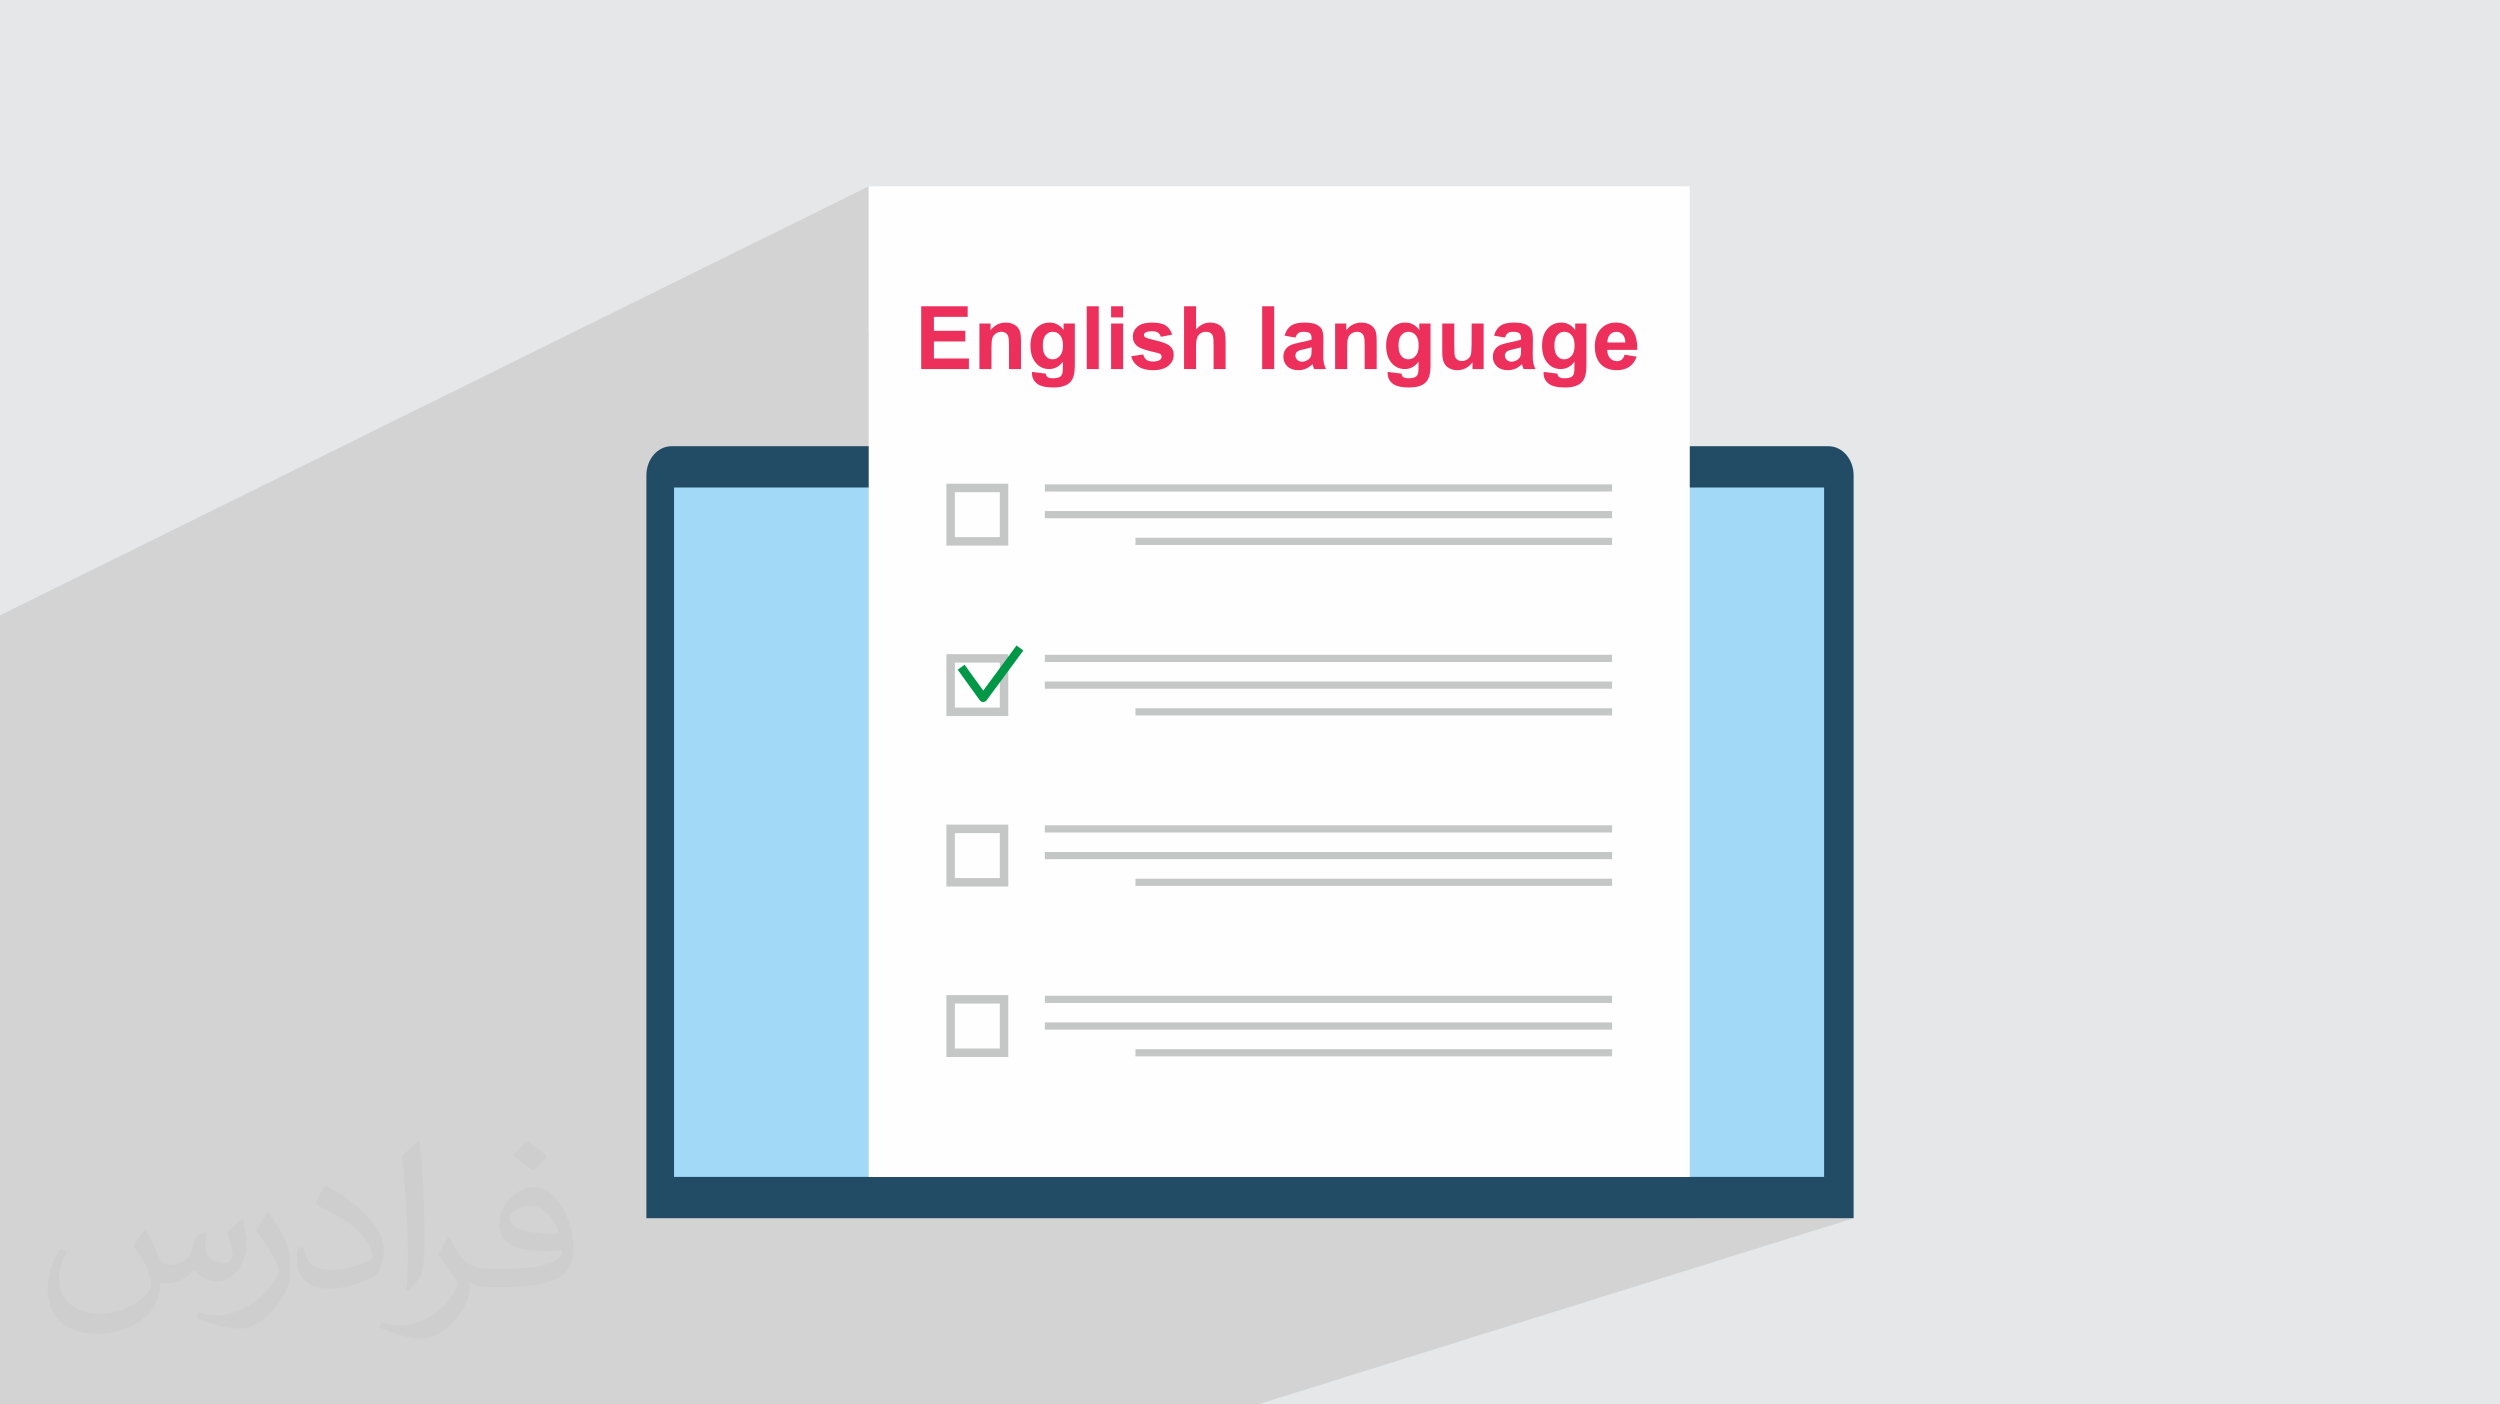
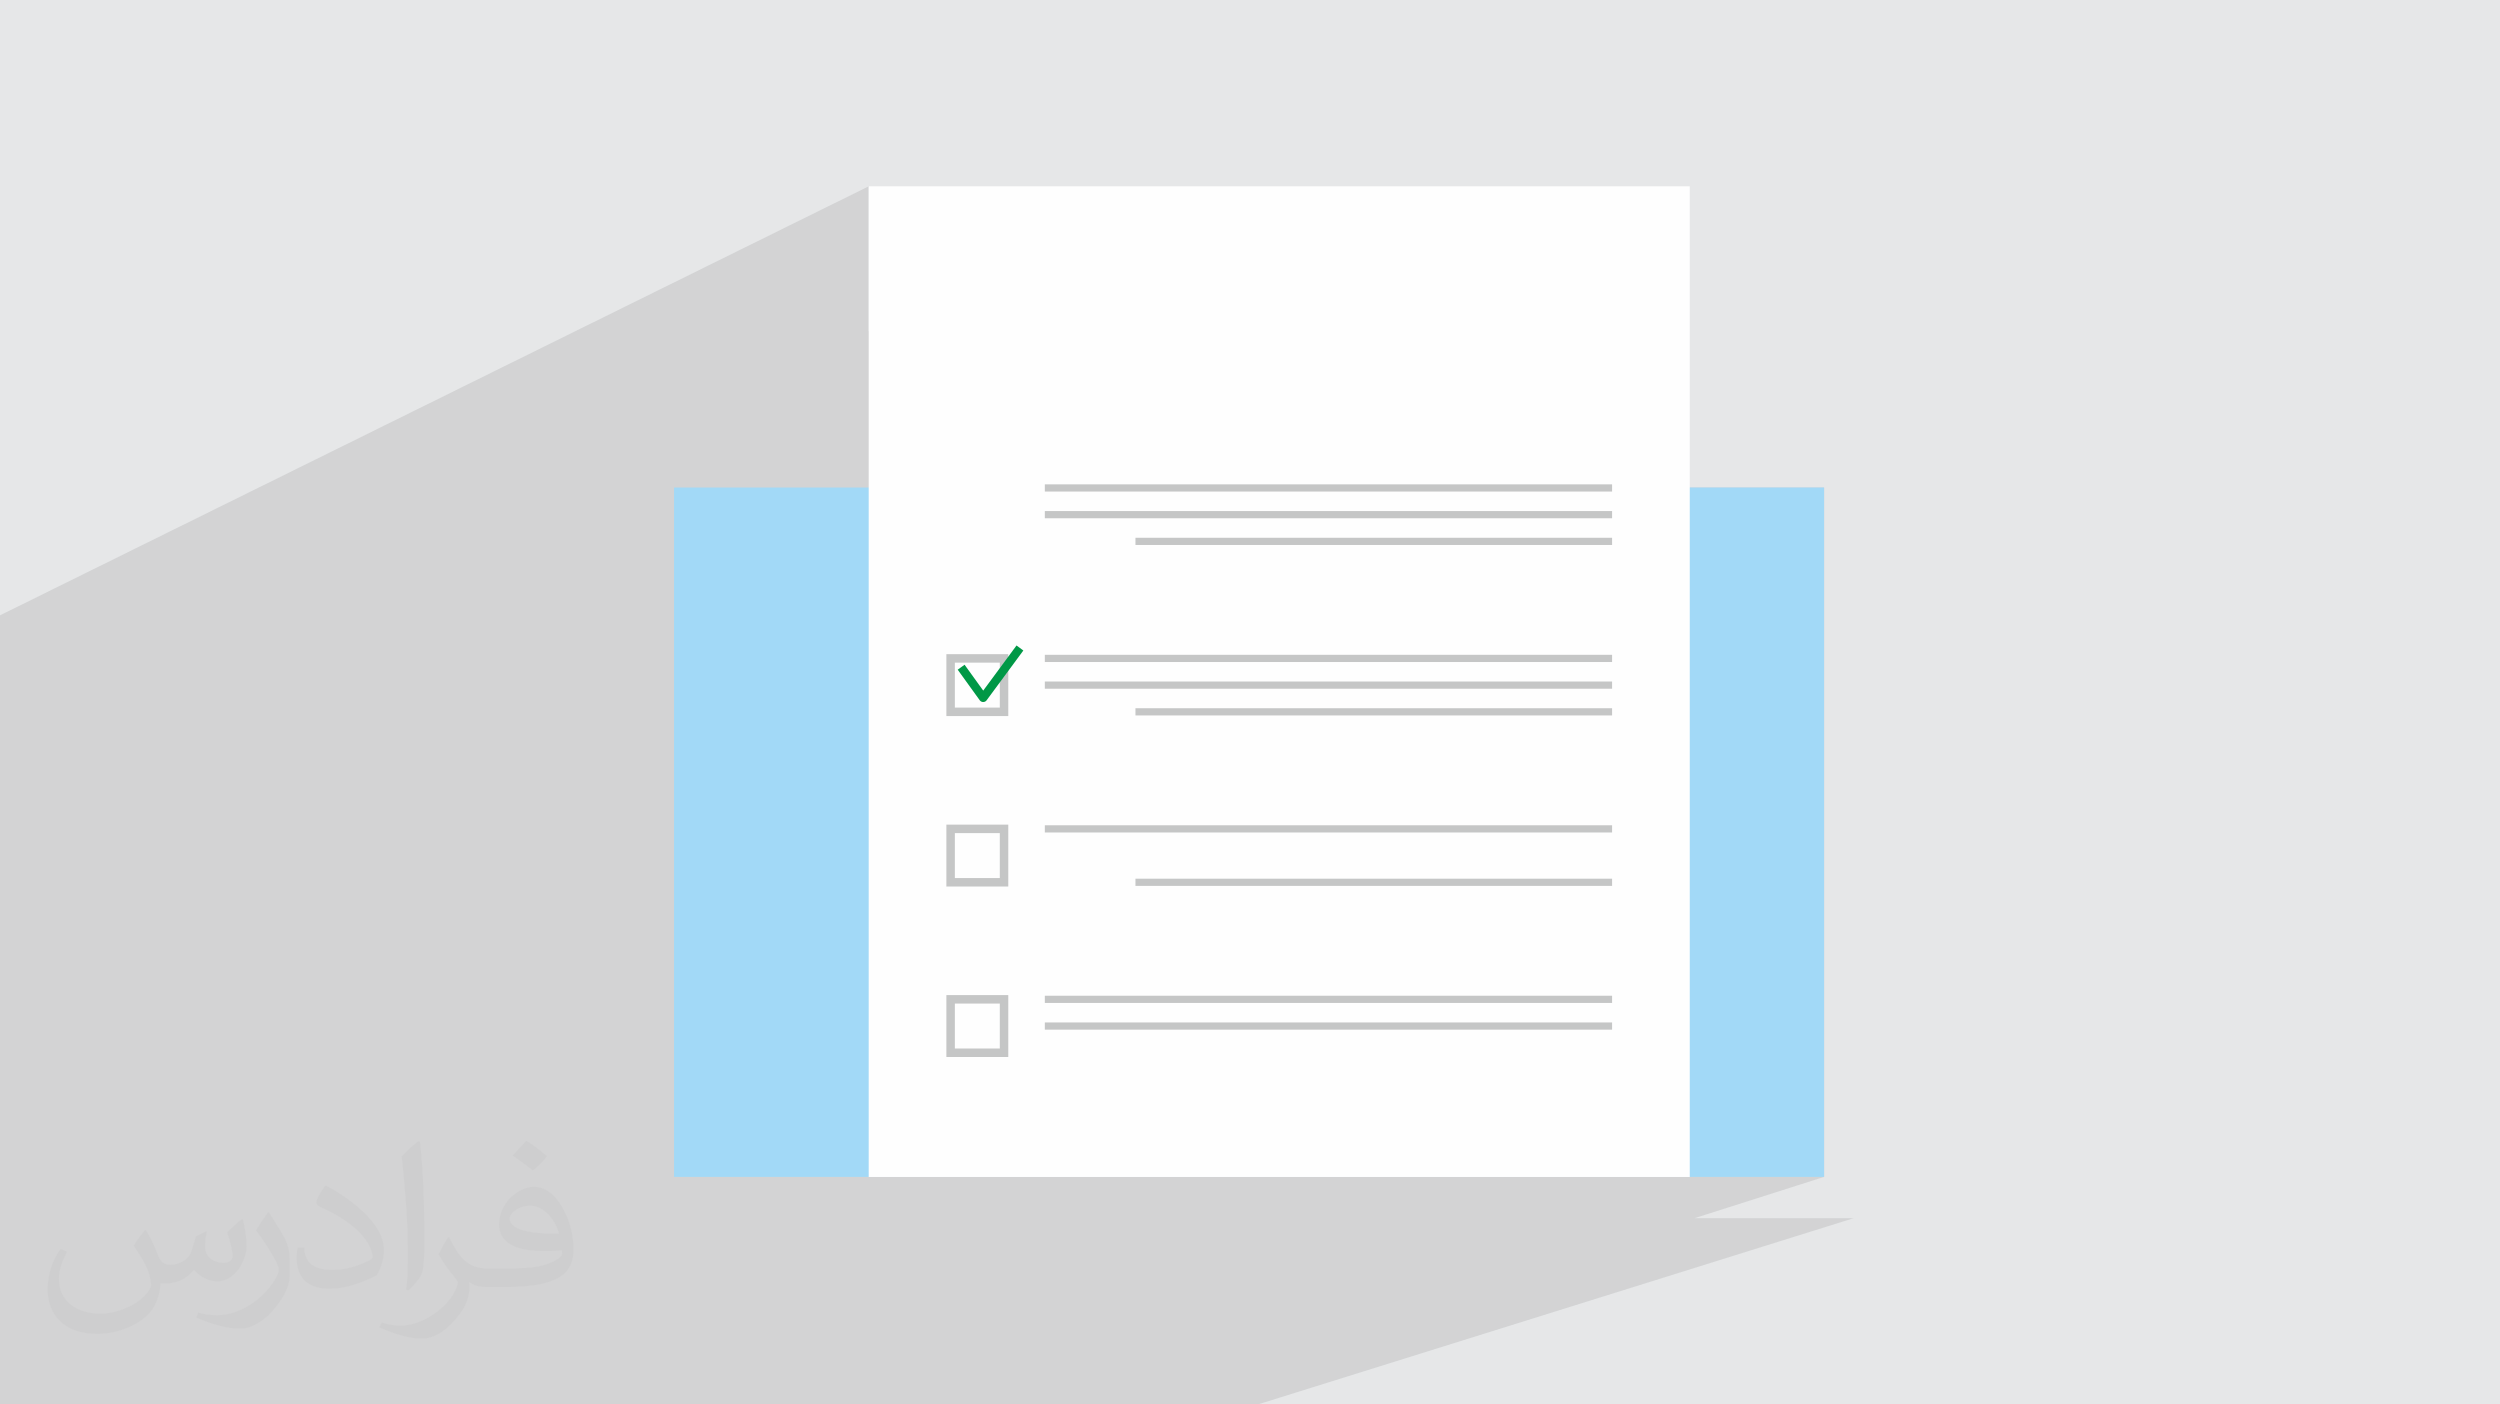
<svg xmlns="http://www.w3.org/2000/svg" xml:space="preserve" width="94.192mm" height="52.917mm" version="1.1" style="shape-rendering:geometricPrecision; text-rendering:geometricPrecision; image-rendering:optimizeQuality; fill-rule:evenodd; clip-rule:evenodd" viewBox="0 0 9404.92 5283.66">
  <defs>
    <style type="text/css">
   
    .fil0 {fill:#E6E7E8}
    .fil5 {fill:#FEFEFE;fill-rule:nonzero}
    .fil6 {fill:#C5C6C6;fill-rule:nonzero}
    .fil4 {fill:#A2D9F7;fill-rule:nonzero}
    .fil7 {fill:#009846;fill-rule:nonzero}
    .fil3 {fill:#224C66;fill-rule:nonzero}
    .fil8 {fill:#EC305B;fill-rule:nonzero}
    .fil2 {fill:#373435;fill-opacity:0.031}
    .fil1 {fill:#2B2A29;fill-opacity:0.102}
   
  </style>
  </defs>
  <g id="Layer_x0020_1">
    <polygon class="fil0" points="-0,0 9404.92,0 9404.92,5283.66 -0,5283.66 " />
    <polygon class="fil1" points="-0,2868 -0,2861.32 -0,2850.54 -0,2795.78 -0,2314.84 3268.04,700.83 3268.04,1245.83 3465.52,1152.18 3640.37,1152.18 3640.37,1192.1 3528.75,1244.55 3626.11,1244.55 3684.57,1217.17 3726.47,1217.17 3726.47,1232.59 3751.88,1220.72 3759.15,1217.58 3766.78,1215.33 3774.79,1213.98 3783.15,1213.53 3786.87,1213.62 3790.5,1213.87 3794.06,1214.3 3797.54,1214.89 3800.94,1215.65 3804.25,1216.58 3807.49,1217.68 3810.64,1218.93 3813.68,1220.34 3816.52,1221.83 3819.17,1223.41 3821.62,1225.09 3823.88,1226.84 3825.95,1228.69 3827.81,1230.64 3829.5,1232.67 3831.05,1234.81 3832.47,1237.01 3833.77,1239.28 3834.94,1241.63 3835.99,1244.04 3836.92,1246.52 3837.73,1249.07 3838.41,1251.7 3839.01,1254.5 3839.41,1256.87 3920.49,1219.21 3927.1,1216.73 3934.02,1214.95 3941.26,1213.89 3948.82,1213.53 3955.22,1213.89 4088.25,1152.18 4133.45,1152.18 4133.45,1173.65 4179.9,1152.18 4225.1,1152.18 4225.1,1194.07 4133.45,1236.26 4133.45,1238.54 4179.9,1217.17 4225.1,1217.17 4225.1,1251.48 4289.25,1222.08 4295.15,1219.46 4301.65,1217.33 4308.76,1215.67 4316.47,1214.48 4318.8,1214.28 4454.38,1152.18 4499.57,1152.18 4499.57,1231.08 4523.75,1220.08 4530.47,1217.22 4537.46,1215.17 4544.71,1213.94 4552.23,1213.53 4556.12,1213.62 4559.92,1213.89 4563.61,1214.35 4567.21,1214.98 4570.7,1215.79 4574.11,1216.79 4577.4,1217.96 4580.61,1219.3 4583.66,1220.82 4586.53,1222.43 4589.19,1224.13 4589.32,1224.23 4748.19,1152.18 4793.39,1152.18 4793.39,1252.9 4865.92,1220.31 4871.44,1218.25 4877.47,1216.55 4884.01,1215.23 4891.07,1214.29 4898.62,1213.72 4906.7,1213.53 4914.03,1213.64 4920.88,1213.98 4927.24,1214.53 4933.12,1215.31 4938.52,1216.32 4943.45,1217.55 4947.89,1219 4951.84,1220.69 4955.4,1222.55 4958.68,1224.52 4961.7,1226.6 4964.44,1228.82 4966.91,1231.15 4969.11,1233.6 4971.02,1236.18 4972.67,1238.88 4972.91,1239.4 5022.66,1217.17 5064.54,1217.17 5064.54,1232.05 5089.96,1220.72 5097.22,1217.58 5104.86,1215.33 5112.86,1213.98 5121.24,1213.53 5124.95,1213.62 5128.59,1213.87 5132.14,1214.3 5135.62,1214.89 5139.02,1215.65 5142.33,1216.58 5145.57,1217.68 5148.73,1218.93 5151.76,1220.34 5154.61,1221.83 5157.25,1223.41 5159.7,1225.09 5161.96,1226.84 5164.02,1228.69 5165.9,1230.64 5167.58,1232.67 5169.12,1234.81 5170.55,1237.01 5171.85,1239.28 5173.03,1241.63 5174.08,1244.04 5175.01,1246.52 5175.81,1249.07 5176.49,1251.7 5177.09,1254.5 5177.22,1255.29 5258.57,1219.21 5265.18,1216.73 5272.1,1214.95 5279.34,1213.89 5286.9,1213.53 5294.66,1213.97 5302.08,1215.28 5309.15,1217.46 5315.88,1220.5 5322.25,1224.43 5322.48,1224.61 5339.3,1217.17 5381.52,1217.17 5381.52,1236.65 5425.69,1217.17 5470.87,1217.17 5470.87,1245.87 5536.19,1217.17 5581.39,1217.17 5581.39,1252.06 5653.94,1220.31 5659.45,1218.25 5665.48,1216.55 5672.02,1215.23 5679.07,1214.29 5686.64,1213.72 5694.71,1213.53 5702.04,1213.64 5708.89,1213.98 5715.25,1214.53 5721.13,1215.31 5726.53,1216.32 5731.45,1217.55 5735.9,1219 5739.85,1220.69 5743.4,1222.55 5746.69,1224.52 5749.71,1226.6 5752.45,1228.82 5754.93,1231.15 5757.12,1233.6 5759.04,1236.18 5760.69,1238.88 5762.1,1241.93 5763.32,1245.55 5764.36,1249.76 5765.11,1253.99 5845.07,1219.21 5851.68,1216.73 5858.6,1214.95 5865.84,1213.89 5873.4,1213.53 5881.17,1213.97 5888.59,1215.28 5895.65,1217.46 5902.38,1220.5 5908.75,1224.43 5908.86,1224.51 5925.79,1217.17 5968.01,1217.17 5968.01,1253.68 6047,1219.56 6054.2,1216.93 6061.78,1215.04 6069.73,1213.91 6078.04,1213.53 6087.31,1213.93 6096.09,1215.11 6104.37,1217.09 6112.15,1219.84 6119.42,1223.4 6126.2,1227.74 6132.47,1232.86 6138.25,1238.78 6143.39,1245.51 6147.82,1253.08 6151.54,1261.49 6154.53,1270.74 6156.8,1280.83 6158.36,1291.75 6159.2,1303.53 6159.31,1316.14 6115.42,1334.89 6157,1341.87 6154.67,1347.89 6152.04,1353.54 6149.07,1358.82 6145.8,1363.73 6142.2,1368.27 6138.3,1372.45 6134.08,1376.26 6129.56,1379.69 6124.71,1382.73 6119.57,1385.36 5609.59,1602.41 6064.64,1602.41 6064.64,1629.53 5824.49,1730.01 6064.64,1730.01 5822.57,1830.5 6064.64,1830.5 6056.15,1833.99 6862.19,1833.99 6862.19,4427.45 6374.54,4582.84 6973.22,4582.84 4731.35,5283.66 4175.27,5283.66 3713.94,5283.66 1682.01,5283.66 1615.67,5283.66 1437.68,5283.66 1372.49,5283.66 1197.78,5283.66 1133.76,5283.66 889.38,5283.66 582.32,5283.66 512.94,5283.66 196.79,5283.66 137.67,5283.66 83.27,5283.66 -0,5283.66 -0,5275.87 -0,5254.14 -0,5195.3 -0,5186.14 -0,5173.57 -0,5148.06 -0,5118.78 -0,5092.25 -0,5032.16 -0,4984.46 -0,4944.76 -0,4906.15 -0,4842.27 -0,4820.52 -0,4768.41 -0,4761.68 -0,4739.94 -0,4681.12 -0,4659.39 -0,4630.72 -0,4592.02 -0,4566.05 -0,4532.87 -0,4479.44 -0,4429.04 -0,4385.4 -0,4353.82 -0,4346.13 -0,4328.08 -0,4247.5 -0,4222.22 -0,4166.94 -0,4145.19 -0,4075.3 -0,4035.98 -0,4013.31 -0,3995.97 -0,3993.91 -0,3989.91 -0,3987.48 -0,3977.84 -0,3973.49 -0,3958.36 -0,3957.47 -0,3957.08 -0,3946.36 -0,3944.86 -0,3926.71 -0,3916.6 -0,3911.54 -0,3910.55 -0,3909.29 -0,3902.46 -0,3893.59 -0,3887.33 -0,3884.64 -0,3882.82 -0,3874.41 -0,3874.08 -0,3873.63 -0,3864.28 -0,3856.89 -0,3846.62 -0,3846.56 -0,3841.38 -0,3832.11 -0,3826.01 -0,3822.8 -0,3807.53 -0,3805.76 -0,3802.73 -0,3796.07 -0,3788 -0,3786.11 -0,3782.24 -0,3779.31 -0,3772.64 -0,3770.04 -0,3765.07 -0,3761.38 -0,3754.73 -0,3754.4 -0,3738.86 -0,3737.71 -0,3727.45 -0,3709.69 -0,3704.77 -0,3699.13 -0,3695.71 -0,3694.71 -0,3685.87 -0,3677.38 -0,3676.03 -0,3666.28 -0,3661.86 -0,3650.09 -0,3626.62 -0,3621.41 -0,3610.32 -0,3598.94 -0,3594.35 -0,3592.27 -0,3586.87 -0,3579.03 -0,3563.28 -0,3558.21 -0,3551.3 -0,3538.9 -0,3520.23 -0,3519.89 -0,3516.06 -0,3499.1 -0,3497 -0,3490.63 -0,3483.96 -0,3479.94 -0,3479.82 -0,3478.28 -0,3468.13 -0,3462.76 -0,3460.58 -0,3451.84 -0,3451.15 -0,3440.74 -0,3414.1 -0,3409.81 -0,3406.91 -0,3373.97 -0,3361.61 -0,3329 -0,3322.63 -0,3318.21 -0,3305.49 -0,3304.62 -0,3302.34 -0,3287 -0,3284.17 -0,3276.88 -0,3275.29 -0,3272.92 -0,3269.04 -0,3266.62 -0,3265.88 -0,3237.14 -0,3226.1 -0,3220.02 -0,3210.21 -0,3205.72 -0,3201.17 -0,3192.72 -0,3192.22 -0,3187.82 -0,3179.85 -0,3172.61 -0,3158.56 -0,3153.97 -0,3140.82 -0,3138.86 -0,3109.6 -0,3103.11 -0,3090.95 -0,3086.9 -0,3085.28 -0,3077.32 -0,3075.54 -0,3070.11 -0,3066.89 -0,3048.94 -0,3040.79 -0,3039.65 -0,3014.08 -0,2999.66 -0,2987.33 -0,2981.46 -0,2979.58 -0,2973.04 -0,2959.65 -0,2944.8 -0,2942.62 -0,2931.35 -0,2928.22 -0,2902.76 -0,2896.42 " />
    <path class="fil2" d="M548.54 4627.69c17.95,27.21 29.6,53.36 40.96,82.43 8.45,16.91 12.93,48.09 52.57,48.09 11.61,0 28.28,-3.42 43.06,-11.61 16.63,-8.73 29.32,-21.94 35.94,-42l15.85 -53.36 38.57 -19.02 2.64 2.64c-5.27,20.09 -6.59,39.36 -6.59,54.43 0,44.63 38.57,61.56 69.22,61.56 17.95,0 34.09,-8.73 34.09,-25.11 0,-21.13 -8.98,-57.06 -20.62,-89.29 17.95,-17.95 35.94,-35.94 56.53,-50.47l3.17 1.6c8.98,38.04 14,75.56 14,100.66 0,24.57 -10.83,51.79 -19.81,69.49 -18.49,34.87 -51.25,62.62 -90.87,62.62 -30.1,0 -63.65,-15.07 -86.66,-43.06l-1.32 0c-21.66,26.96 -55.22,51.25 -108.86,51.25l-16.63 0c-2.64,35.41 -10.29,60.49 -21.94,82.95 -31.95,62.34 -126.81,106.47 -216.1,106.47 -124.17,0 -186.51,-71.59 -186.51,-166.96 0,-58.91 19.27,-113.6 48.88,-152.42l24.29 10.04c-18.49,35.41 -30.91,68.68 -30.91,101.45 0,89.29 72.66,131.83 156.4,131.83 77.68,0 173.83,-49.41 191.28,-106.72 -6.59,-62.62 -30.1,-91.93 -66.04,-148.99 10.83,-19.02 24.83,-38.04 42.28,-58.38l3.17 0 0 0 0 0 -0.02 -0.09zm1432.13 -336.04c26.15,16.39 51.79,35.66 76.87,57.85 -14,19.81 -31.45,37.79 -53.11,53.64 -25.11,-20.34 -50.19,-37.79 -75.84,-56.27 17.42,-19.55 34.62,-38.29 52.04,-55.22l0 0 0 0 0 0 0 0 0 0 0.03 0zm13.47 244.11c-42.28,0 -76.87,27.75 -76.87,48.34 0,44.13 84.53,57.85 185.72,57.31 -12.68,-51.79 -57.06,-105.68 -108.86,-105.68l0.01 0.03zm-94.86 236.19c54.96,0 103.04,-1.6 139.74,-10.83 40.96,-10.29 75.56,-30.91 75.56,-45.17 0,-3.7 0,-8.19 -1.32,-11.89 -22.98,2.11 -49.41,2.11 -72.38,2.11 -74.49,0 -131.55,-16.91 -154.02,-58.66 -5.55,-11.61 -9.51,-24.57 -9.51,-39.36 0,-40.43 17.42,-79.79 48.09,-107 25.61,-22.45 53.89,-36.44 82.67,-36.44 52.04,0 93.51,41.75 122.57,107.54 15.85,35.94 26.68,77.4 26.68,129.72 0,34.87 -9.51,64.19 -31.17,85.85 -40.43,39.11 -114.92,53.89 -229.04,53.89l-51.79 0 0 0 -13.47 0c-28.28,0 -48.62,-5.02 -64.72,-17.42l-2.64 0c0.79,6.59 1.32,12.93 1.32,19.02 0,25.61 -8.45,58.38 -25.61,84.53 -50.72,75.3 -105.68,108.04 -153.24,108.04 -48.09,0 -107,-18.49 -160.11,-42.54l9.51 -18.49c17.17,7.13 40.96,11.89 73.7,11.89 85.85,0 198.66,-82.43 212.66,-163 -3.17,-6.59 -8.98,-15.32 -17.17,-24.57 -25.11,-29.85 -40.96,-54.68 -55.75,-80.83 12.68,-25.11 24.29,-45.17 35.13,-63.4l4.49 -0.53c36.72,74.77 69.99,117.55 144.23,117.55l11.61 0 0 0 53.89 0 0 0 0 0 0 0 0 0 0 0 0.09 0.01zm-371.98 79c6.34,-34.34 6.87,-72.91 6.87,-108.86l0 -53.36c0,-99.6 -12.68,-244.36 -22.98,-338.68 17.95,-19.27 43.06,-42 62.87,-57.31l5.81 1.6c13.47,118.62 16.63,256 16.63,383.06 0,33.3 -1.32,65.79 -4.49,89.55 -1.85,30.1 -19.27,52.83 -56.53,87.7l-8.19 -3.7zm-382.8 -157.19c1.85,46.77 24.83,83.49 105.15,83.49 49.93,0 92.19,-12.93 138.96,-35.13 8.45,-3.7 12.93,-8.73 12.93,-12.93 0,-29.32 -22.45,-68.15 -60.23,-103.55 -36.72,-33.3 -85.34,-62.62 -130.76,-82.18 -15.6,-6.59 -20.62,-13.47 -20.62,-20.09 0,-13.47 17.95,-41.75 32.77,-62.09l5.02 -0.53c52.04,27.21 110.17,67.64 153.24,112.53 39.11,41.47 63.4,83.49 63.4,129.19 0,33.81 -10.29,65.51 -26.96,95.11 -57.06,28.79 -117.83,50.72 -178.06,50.72 -73.17,0 -123.1,-34.34 -123.1,-114.92 0,-8.73 0,-22.19 3.17,-39.64l25.11 0 0 0 0 0 0 0 0 0 0 0 -0.02 0zm-132.37 -132.9l45.45 73.45c16.63,27.21 32.23,56.81 32.23,103.55l0 59.7c0,48.34 -30.91,100.13 -80.83,151.38 -39.11,34.62 -73.7,49.41 -105.68,49.41 -47.55,0 -101.98,-14.79 -164.85,-41.75l7.13 -18.49c19.81,5.27 42.79,9.77 71.06,9.77 90.36,-0.53 182.8,-66.57 225.08,-147.15 5.02,-9.26 6.87,-17.95 6.87,-24.04 0,-9.26 -5.02,-19.55 -8.98,-28.79 -22.98,-43.31 -48.62,-82.95 -76.87,-119.68 14.79,-23.25 29.6,-45.7 45.7,-67.9l3.7 0.53 0 0 0 0 0 0 0 0 0 0 -0.02 0.01z" />
-     <path class="fil3" d="M2431.7 4582.84l4541.52 0 0 -2794.8c0,-60.44 -42.34,-109.42 -94.72,-109.42l-4352.04 0c-52.34,0.01 -94.77,48.99 -94.77,109.42l0 2794.8z" />
    <polygon class="fil4" points="2535.75,4427.45 6862.19,4427.45 6862.19,1833.99 2535.75,1833.99 " />
    <polygon class="fil5" points="3268.04,4427.73 6356.84,4427.73 6356.84,700.83 3268.04,700.83 " />
    <g id="_1773555121808">
      <g>
        <g>
          <polygon class="fil6" points="6064.64,1849.21 3930.59,1849.21 3930.59,1822.09 6064.64,1822.09 " />
          <polygon class="fil6" points="6064.64,1949.69 3930.59,1949.69 3930.59,1922.58 6064.64,1922.58 " />
          <polygon class="fil6" points="6064.64,2050.18 4271.55,2050.18 4271.55,2023.06 6064.64,2023.06 " />
          <polygon class="fil6" points="6064.64,2490.48 3930.59,2490.48 3930.59,2463.37 6064.64,2463.37 " />
          <polygon class="fil6" points="6064.64,2590.96 3930.59,2590.96 3930.59,2563.85 6064.64,2563.85 " />
          <polygon class="fil6" points="6064.64,2691.45 4271.55,2691.45 4271.55,2664.33 6064.64,2664.33 " />
          <polygon class="fil6" points="6064.64,3131.75 3930.59,3131.75 3930.59,3104.64 6064.64,3104.64 " />
-           <polygon class="fil6" points="6064.64,3232.24 3930.59,3232.24 3930.59,3205.13 6064.64,3205.13 " />
          <polygon class="fil6" points="6064.64,3332.72 4271.55,3332.72 4271.55,3305.61 6064.64,3305.61 " />
          <polygon class="fil6" points="6064.64,3773.04 3930.59,3773.04 3930.59,3745.91 6064.64,3745.91 " />
          <polygon class="fil6" points="6064.64,3873.53 3930.59,3873.53 3930.59,3846.4 6064.64,3846.4 " />
-           <polygon class="fil6" points="6064.64,3973.97 4271.55,3973.97 4271.55,3946.88 6064.64,3946.88 " />
        </g>
        <g>
-           <path class="fil6" d="M3761.22 2020.64l-169.07 0 0 -169.06 169.07 0 0 169.06zm-200.99 31.9l232.86 0 0 -232.86 -232.86 0 0 232.86z" />
          <path class="fil6" d="M3761.22 2661.92l-169.07 0 0 -169.07 169.07 0 0 169.07zm-200.99 31.89l232.86 0 0 -232.86 -232.86 0 0 232.86z" />
          <path class="fil7" d="M3698.69 2641.01l-0.08 0c-5.12,-0.02 -9.87,-2.49 -12.85,-6.62l-82.93 -115.04 25.86 -18.65 70.16 97.29 125.25 -169.73 25.65 18.94 -138.21 187.33c-3.03,4.08 -7.78,6.48 -12.85,6.48z" />
          <path class="fil6" d="M3761.22 3303.19l-169.07 0 0 -169.06 169.07 0 0 169.06zm-200.99 31.9l232.86 0 0 -232.86 -232.86 0 0 232.86z" />
          <path class="fil6" d="M3761.22 3944.46l-169.07 0 0 -169.07 169.07 0 0 169.07zm-200.99 31.91l232.86 0 0 -232.86 -232.86 0 0 232.86z" />
        </g>
      </g>
-       <path class="fil8" d="M3465.52 1388.39l0 -236.2 174.85 0 0 39.92 -127.02 0 0 52.45 118.11 0 0 39.92 -118.11 0 0 63.99 131.63 0 0 39.92 -179.46 0zm375.41 0l-45.19 0 0 -87.26c0,-18.46 -0.99,-30.4 -2.92,-35.79 -1.98,-5.44 -5.11,-9.63 -9.52,-12.65 -4.38,-3.02 -9.67,-4.5 -15.84,-4.5 -7.91,0 -15,2.14 -21.27,6.43 -6.32,4.28 -10.61,10 -12.92,17.04 -2.37,7.09 -3.52,20.18 -3.52,39.31l0 77.41 -45.19 0 0 -171.21 41.9 0 0 25.12c15.01,-19.18 33.87,-28.76 56.68,-28.76 10,0 19.19,1.82 27.49,5.4 8.37,3.62 14.63,8.19 18.86,13.74 4.28,5.6 7.26,11.93 8.91,19.02 1.71,7.1 2.53,17.2 2.53,30.4l0 106.28zm41.52 10.89l51.8 6.26c0.88,6.11 2.86,10.28 5.93,12.59 4.34,3.25 11.1,4.89 20.35,4.89 11.82,0 20.67,-1.76 26.61,-5.33 3.95,-2.37 6.98,-6.16 9.02,-11.43 1.37,-3.73 2.1,-10.72 2.1,-20.79l0.21 -25.01c-13.64,18.63 -30.79,27.93 -51.46,27.93 -22.99,0 -41.24,-9.73 -54.65,-29.14 -10.56,-15.34 -15.84,-34.47 -15.84,-57.29 0,-28.71 6.93,-50.58 20.73,-65.7 13.79,-15.13 31,-22.72 51.57,-22.72 21.17,0 38.65,9.3 52.39,27.88l0 -24.24 42.23 0 0 153.52c0,20.17 -1.64,35.3 -5,45.24 -3.3,10 -7.97,17.81 -14.02,23.53 -5.99,5.66 -14.02,10.16 -24.08,13.36 -10.06,3.25 -22.76,4.84 -38.1,4.84 -29.03,0 -49.58,-5.01 -61.75,-14.96 -12.14,-10 -18.19,-22.61 -18.19,-37.94 0,-1.48 0.06,-3.34 0.16,-5.49zm40.58 -99.97c0,18.15 3.51,31.4 10.5,39.82 7.04,8.41 15.73,12.64 26,12.64 11,0 20.35,-4.34 27.94,-12.97 7.64,-8.64 11.43,-21.4 11.43,-38.33 0,-17.7 -3.62,-30.84 -10.94,-39.42 -7.25,-8.58 -16.49,-12.86 -27.65,-12.86 -10.83,0 -19.74,4.23 -26.78,12.65 -6.99,8.4 -10.5,21.22 -10.5,38.47zm165.22 89.08l0 -236.2 45.2 0 0 236.2 -45.2 0zm91.65 -194.31l0 -41.9 45.2 0 0 41.9 -45.2 0zm0 194.31l0 -171.21 45.2 0 0 171.21 -45.2 0zm75.5 -48.16l45.52 -6.93c1.92,8.75 5.83,15.39 11.76,19.9 5.88,4.56 14.19,6.82 24.79,6.82 11.72,0 20.52,-2.15 26.45,-6.44 3.95,-3.02 5.95,-7.09 5.95,-12.14 0,-3.4 -1.11,-6.27 -3.26,-8.53 -2.25,-2.14 -7.31,-4.17 -15.12,-5.99 -36.56,-8.09 -59.71,-15.45 -69.49,-22.11 -13.59,-9.29 -20.34,-22.15 -20.34,-38.59 0,-14.9 5.87,-27.39 17.58,-37.49 11.72,-10.12 29.85,-15.19 54.44,-15.19 23.42,0 40.85,3.85 52.23,11.49 11.38,7.71 19.24,19.03 23.53,34.04l-42.56 7.92c-1.82,-6.7 -5.34,-11.87 -10.45,-15.45 -5.11,-3.57 -12.42,-5.33 -21.93,-5.33 -11.99,0 -20.57,1.65 -25.79,4.99 -3.46,2.37 -5.16,5.45 -5.16,9.19 0,3.25 1.47,5.99 4.5,8.25 4.12,3.03 18.25,7.26 42.45,12.76 24.19,5.49 41.07,12.2 50.63,20.18 9.52,8.03 14.25,19.29 14.25,33.7 0,15.68 -6.54,29.2 -19.69,40.47 -13.08,11.27 -32.49,16.93 -58.23,16.93 -23.3,0 -41.78,-4.72 -55.41,-14.14 -13.59,-9.4 -22.5,-22.15 -26.67,-38.31zm244.17 -188.05l0 87.53c14.68,-17.42 32.26,-26.17 52.66,-26.17 10.51,0 19.97,1.94 28.38,5.77 8.41,3.91 14.74,8.81 19.02,14.86 4.29,5.99 7.21,12.65 8.75,19.95 1.59,7.32 2.36,18.64 2.36,33.99l0 100.28 -45.19 0 0 -90.27c0,-17.93 -0.88,-29.31 -2.58,-34.15 -1.77,-4.83 -4.84,-8.69 -9.25,-11.49 -4.4,-2.86 -9.89,-4.28 -16.54,-4.28 -7.59,0 -14.35,1.81 -20.34,5.5 -5.99,3.62 -10.33,9.13 -13.09,16.49 -2.81,7.32 -4.17,18.2 -4.17,32.56l0 85.65 -45.19 0 0 -236.2 45.19 0zm248.62 236.2l0 -236.2 45.2 0 0 236.2 -45.2 0zm125.3 -118.43l-40.91 -7.26c4.61,-16.71 12.59,-29.08 23.85,-37.1 11.28,-8.03 28.05,-12.05 50.26,-12.05 20.18,0 35.24,2.37 45.14,7.16 9.84,4.78 16.81,10.82 20.83,18.19 4.01,7.37 6.05,20.84 6.05,40.53l-0.66 52.78c0,15.01 0.72,26.11 2.15,33.26 1.43,7.15 4.12,14.79 8.09,22.93l-44.87 0c-1.16,-2.97 -2.65,-7.36 -4.34,-13.19 -0.71,-2.7 -1.26,-4.45 -1.59,-5.28 -7.7,7.59 -15.96,13.25 -24.75,17.04 -8.79,3.79 -18.14,5.72 -28.09,5.72 -17.54,0 -31.4,-4.78 -41.52,-14.35 -10.11,-9.52 -15.17,-21.62 -15.17,-36.25 0,-9.62 2.31,-18.24 6.92,-25.84 4.61,-7.52 11.05,-13.35 19.41,-17.36 8.31,-4.01 20.29,-7.54 35.96,-10.55 21.12,-3.96 35.8,-7.7 43.93,-11.1l0 -4.57c0,-8.8 -2.15,-15.07 -6.43,-18.86 -4.34,-3.73 -12.49,-5.6 -24.41,-5.6 -8.09,0 -14.35,1.59 -18.86,4.83 -4.56,3.2 -8.2,8.86 -10.99,16.93zm60.7 36.61c-5.78,1.93 -14.96,4.23 -27.55,6.93 -12.53,2.71 -20.78,5.33 -24.63,7.87 -5.88,4.23 -8.85,9.51 -8.85,15.95 0,6.38 2.37,11.82 7.09,16.44 4.73,4.62 10.72,6.93 18.03,6.93 8.14,0 15.95,-2.7 23.36,-8.03 5.45,-4.12 9.08,-9.08 10.77,-15.01 1.16,-3.85 1.77,-11.22 1.77,-22.05l0 -9.03zm244.83 81.82l-45.19 0 0 -87.26c0,-18.46 -1,-30.4 -2.92,-35.79 -1.98,-5.44 -5.11,-9.63 -9.52,-12.65 -4.39,-3.02 -9.68,-4.5 -15.84,-4.5 -7.92,0 -15.01,2.14 -21.27,6.43 -6.33,4.28 -10.61,10 -12.92,17.04 -2.37,7.09 -3.52,20.18 -3.52,39.31l0 77.41 -45.19 0 0 -171.21 41.89 0 0 25.12c15.02,-19.18 33.87,-28.76 56.69,-28.76 10,0 19.19,1.82 27.49,5.4 8.36,3.62 14.63,8.19 18.85,13.74 4.29,5.6 7.27,11.93 8.92,19.02 1.7,7.1 2.53,17.2 2.53,30.4l0 106.28zm41.52 10.89l51.79 6.26c0.89,6.11 2.87,10.28 5.94,12.59 4.34,3.25 11.1,4.89 20.34,4.89 11.82,0 20.68,-1.76 26.61,-5.33 3.95,-2.37 6.99,-6.16 9.03,-11.43 1.37,-3.73 2.09,-10.72 2.09,-20.79l0.22 -25.01c-13.64,18.63 -30.79,27.93 -51.47,27.93 -22.98,0 -41.23,-9.73 -54.65,-29.14 -10.56,-15.34 -15.84,-34.47 -15.84,-57.29 0,-28.71 6.93,-50.58 20.74,-65.7 13.79,-15.13 30.99,-22.72 51.56,-22.72 21.17,0 38.65,9.3 52.4,27.88l0 -24.24 42.23 0 0 153.52c0,20.17 -1.65,35.3 -5.01,45.24 -3.29,10 -7.97,17.81 -14.02,23.53 -5.99,5.66 -14.02,10.16 -24.07,13.36 -10.06,3.25 -22.76,4.84 -38.1,4.84 -29.04,0 -49.59,-5.01 -61.75,-14.96 -12.15,-10 -18.19,-22.61 -18.19,-37.94 0,-1.48 0.05,-3.34 0.16,-5.49zm40.58 -99.97c0,18.15 3.51,31.4 10.49,39.82 7.05,8.41 15.73,12.64 26.01,12.64 10.99,0 20.35,-4.34 27.93,-12.97 7.64,-8.64 11.43,-21.4 11.43,-38.33 0,-17.7 -3.62,-30.84 -10.93,-39.42 -7.26,-8.58 -16.5,-12.86 -27.66,-12.86 -10.82,0 -19.73,4.23 -26.78,12.65 -6.98,8.4 -10.49,21.22 -10.49,38.47zm278.38 89.08l0 -25.62c-6.27,9.13 -14.47,16.39 -24.63,21.83 -10.17,5.39 -20.9,8.09 -32.16,8.09 -11.55,0 -21.89,-2.53 -31.01,-7.6 -9.19,-5.05 -15.79,-12.2 -19.85,-21.32 -4.13,-9.19 -6.15,-21.84 -6.15,-38l0 -108.59 45.18 0 0 78.84c0,24.14 0.83,38.87 2.54,44.32 1.65,5.44 4.67,9.78 9.13,12.91 4.39,3.2 10,4.79 16.82,4.79 7.76,0 14.68,-2.15 20.84,-6.38 6.16,-4.23 10.33,-9.52 12.59,-15.84 2.25,-6.32 3.4,-21.72 3.4,-46.29l0 -72.36 45.2 0 0 171.21 -41.9 0zm122.01 -118.43l-40.9 -7.26c4.6,-16.71 12.58,-29.08 23.85,-37.1 11.27,-8.03 28.05,-12.05 50.25,-12.05 20.18,0 35.24,2.37 45.14,7.16 9.84,4.78 16.82,10.82 20.84,18.19 4.01,7.37 6.04,20.84 6.04,40.53l-0.66 52.78c0,15.01 0.72,26.11 2.15,33.26 1.43,7.15 4.13,14.79 8.09,22.93l-44.87 0c-1.16,-2.97 -2.64,-7.36 -4.34,-13.19 -0.71,-2.7 -1.26,-4.45 -1.59,-5.28 -7.7,7.59 -15.96,13.25 -24.74,17.04 -8.8,3.79 -18.15,5.72 -28.1,5.72 -17.54,0 -31.4,-4.78 -41.51,-14.35 -10.12,-9.52 -15.18,-21.62 -15.18,-36.25 0,-9.62 2.31,-18.24 6.92,-25.84 4.62,-7.52 11.05,-13.35 19.41,-17.36 8.31,-4.01 20.29,-7.54 35.96,-10.55 21.12,-3.96 35.8,-7.7 43.93,-11.1l0 -4.57c0,-8.8 -2.14,-15.07 -6.43,-18.86 -4.34,-3.73 -12.48,-5.6 -24.41,-5.6 -8.08,0 -14.35,1.59 -18.85,4.83 -4.57,3.2 -8.2,8.86 -11,16.93zm60.7 36.61c-5.77,1.93 -14.96,4.23 -27.55,6.93 -12.53,2.71 -20.78,5.33 -24.63,7.87 -5.87,4.23 -8.85,9.51 -8.85,15.95 0,6.38 2.37,11.82 7.09,16.44 4.73,4.62 10.72,6.93 18.03,6.93 8.14,0 15.95,-2.7 23.37,-8.03 5.44,-4.12 9.07,-9.08 10.76,-15.01 1.16,-3.85 1.77,-11.22 1.77,-22.05l0 -9.03zm84.83 92.71l51.8 6.26c0.88,6.11 2.86,10.28 5.93,12.59 4.34,3.25 11.1,4.89 20.35,4.89 11.82,0 20.67,-1.76 26.6,-5.33 3.96,-2.37 6.99,-6.16 9.03,-11.43 1.37,-3.73 2.09,-10.72 2.09,-20.79l0.22 -25.01c-13.64,18.63 -30.79,27.93 -51.46,27.93 -22.99,0 -41.24,-9.73 -54.65,-29.14 -10.56,-15.34 -15.84,-34.47 -15.84,-57.29 0,-28.71 6.93,-50.58 20.73,-65.7 13.79,-15.13 31,-22.72 51.57,-22.72 21.17,0 38.65,9.3 52.39,27.88l0 -24.24 42.23 0 0 153.52c0,20.17 -1.65,35.3 -5,45.24 -3.3,10 -7.97,17.81 -14.02,23.53 -5.99,5.66 -14.02,10.16 -24.08,13.36 -10.06,3.25 -22.76,4.84 -38.1,4.84 -29.03,0 -49.59,-5.01 -61.75,-14.96 -12.14,-10 -18.19,-22.61 -18.19,-37.94 0,-1.48 0.06,-3.34 0.16,-5.49zm40.58 -99.97c0,18.15 3.51,31.4 10.5,39.82 7.04,8.41 15.72,12.64 26,12.64 11,0 20.35,-4.34 27.94,-12.97 7.64,-8.64 11.43,-21.4 11.43,-38.33 0,-17.7 -3.62,-30.84 -10.94,-39.42 -7.25,-8.58 -16.5,-12.86 -27.65,-12.86 -10.83,0 -19.74,4.23 -26.78,12.65 -6.99,8.4 -10.5,21.22 -10.5,38.47zm264.19 34.98l45.2 7.59c-5.77,16.54 -14.96,29.15 -27.44,37.82 -12.54,8.64 -28.21,12.98 -46.96,12.98 -29.73,0 -51.78,-9.74 -66.03,-29.2 -11.27,-15.62 -16.93,-35.3 -16.93,-59.1 0,-28.38 7.42,-50.64 22.22,-66.7 14.79,-16.11 33.54,-24.14 56.18,-24.14 25.4,0 45.47,8.42 60.21,25.25 14.68,16.81 21.72,42.61 21.06,77.35l-113.16 0c0.34,13.41 3.96,23.86 10.94,31.34 6.93,7.48 15.62,11.2 25.95,11.2 7.1,0 13.03,-1.92 17.81,-5.76 4.84,-3.85 8.48,-10.06 10.94,-18.64zm2.65 -45.86c-0.34,-13.14 -3.68,-23.14 -10.12,-29.95 -6.43,-6.88 -14.24,-10.28 -23.47,-10.28 -9.85,0 -17.97,3.62 -24.41,10.83 -6.43,7.2 -9.57,17.04 -9.46,29.41l67.47 0z" />
    </g>
  </g>
</svg>